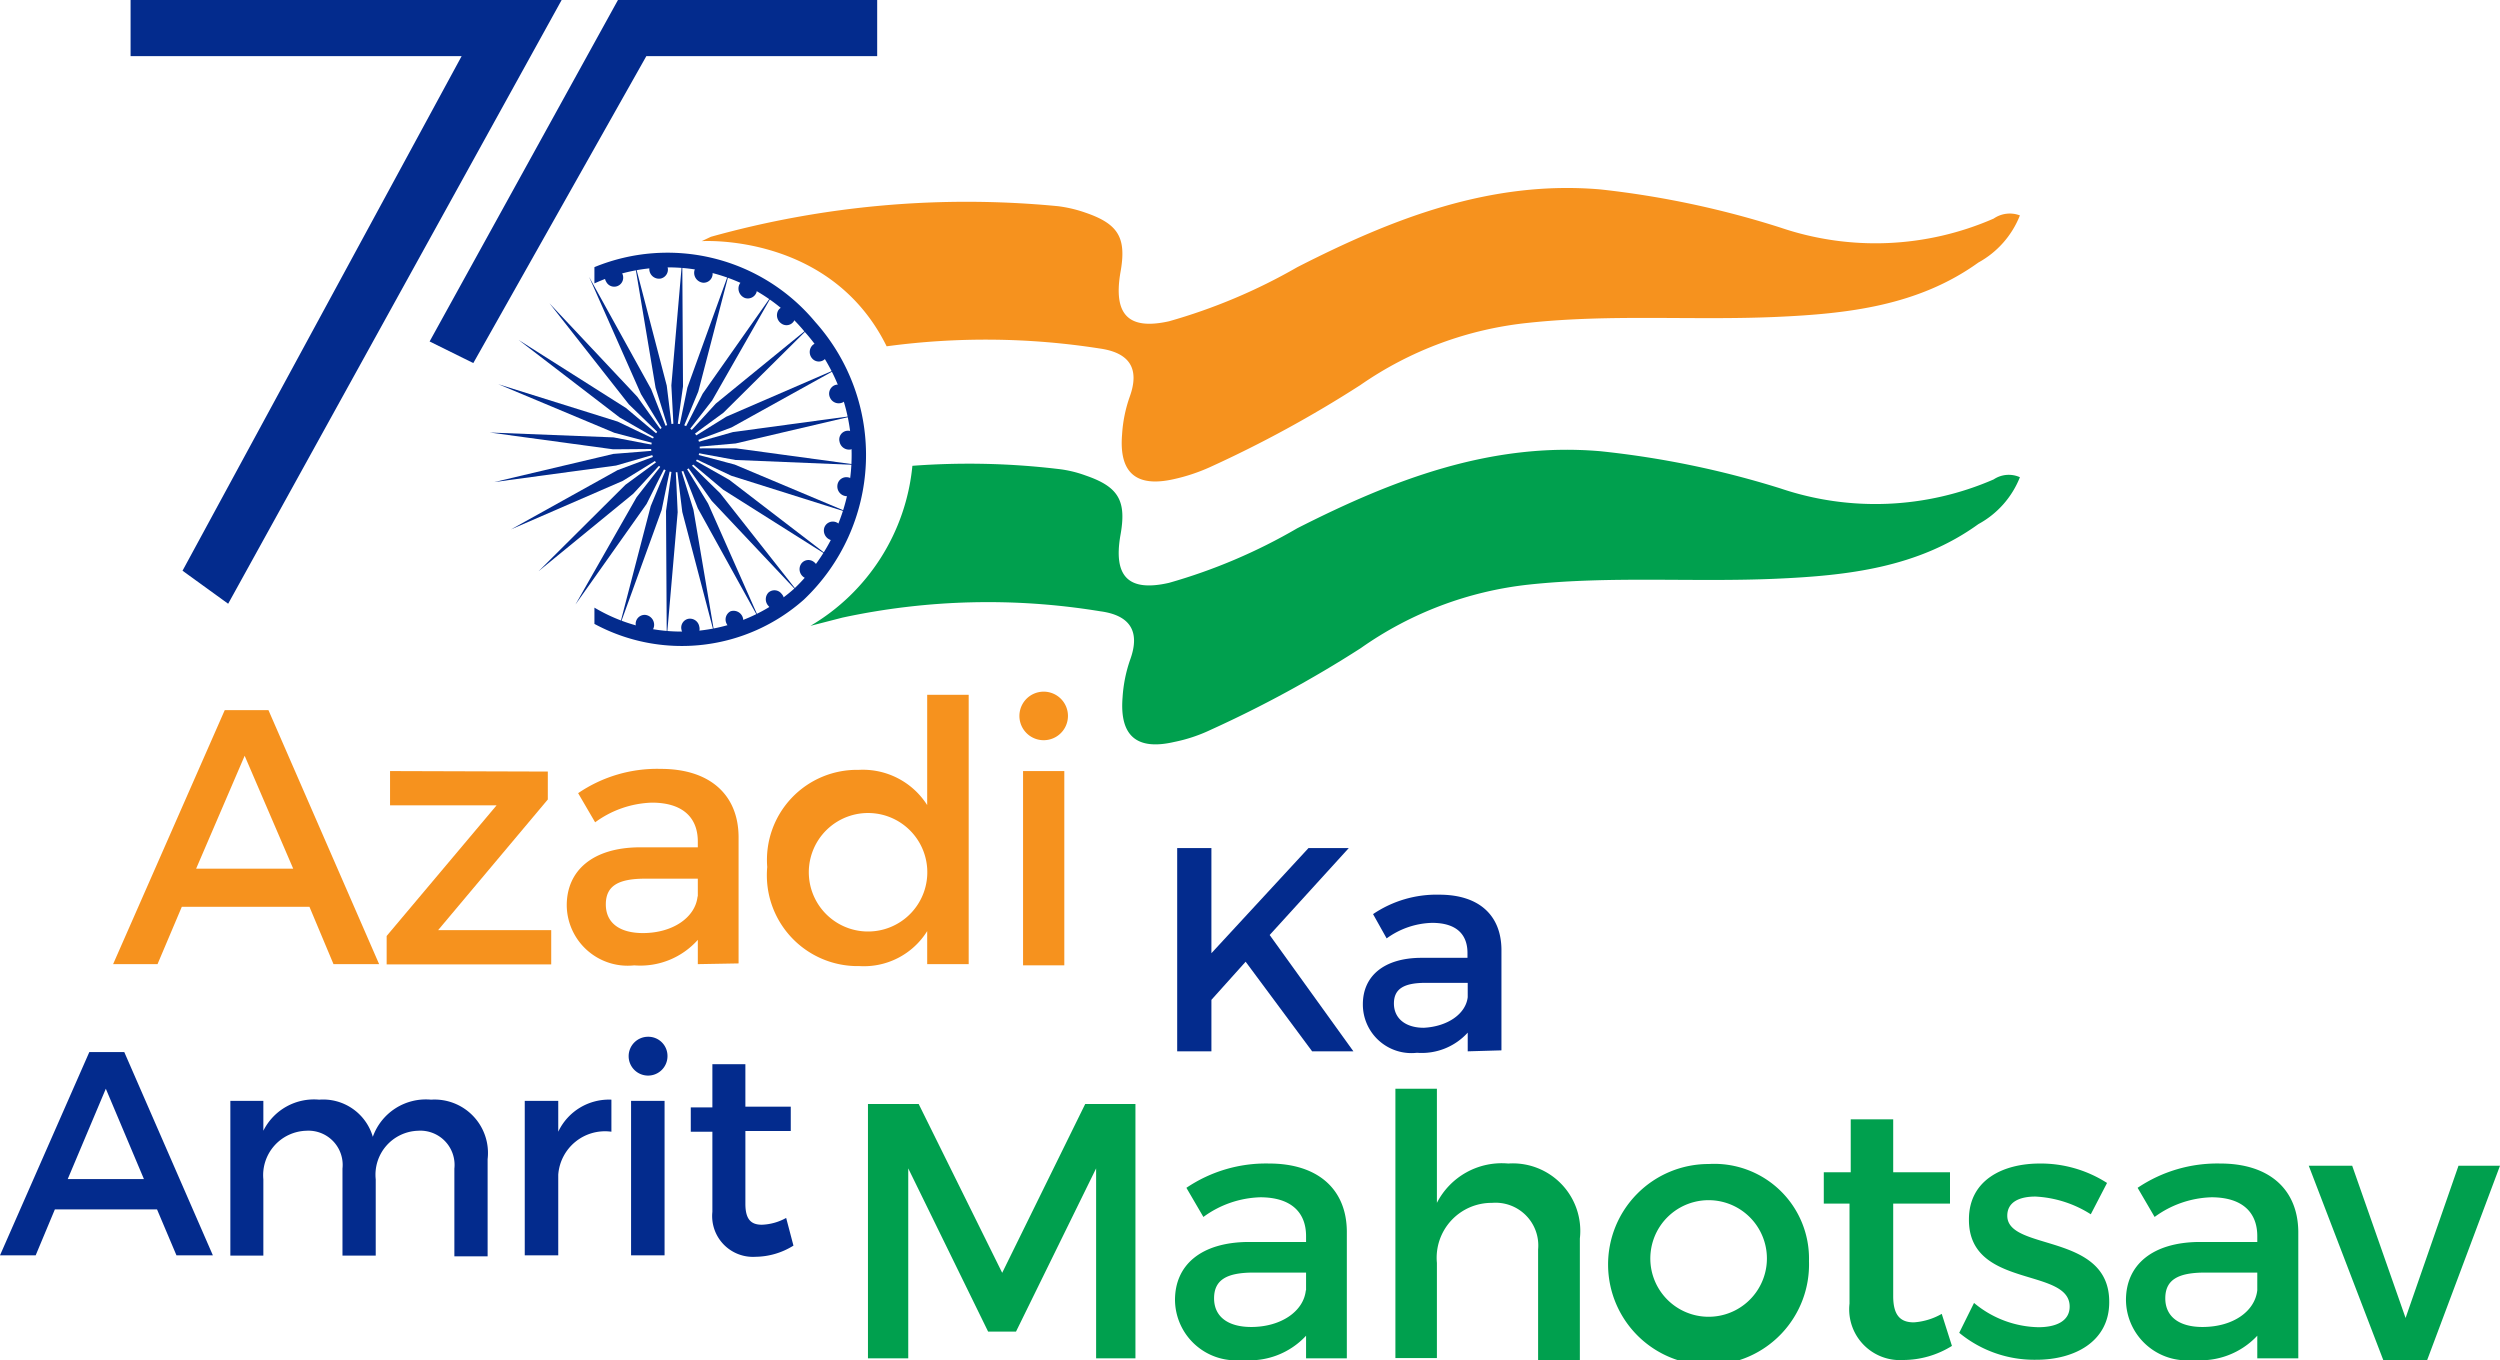
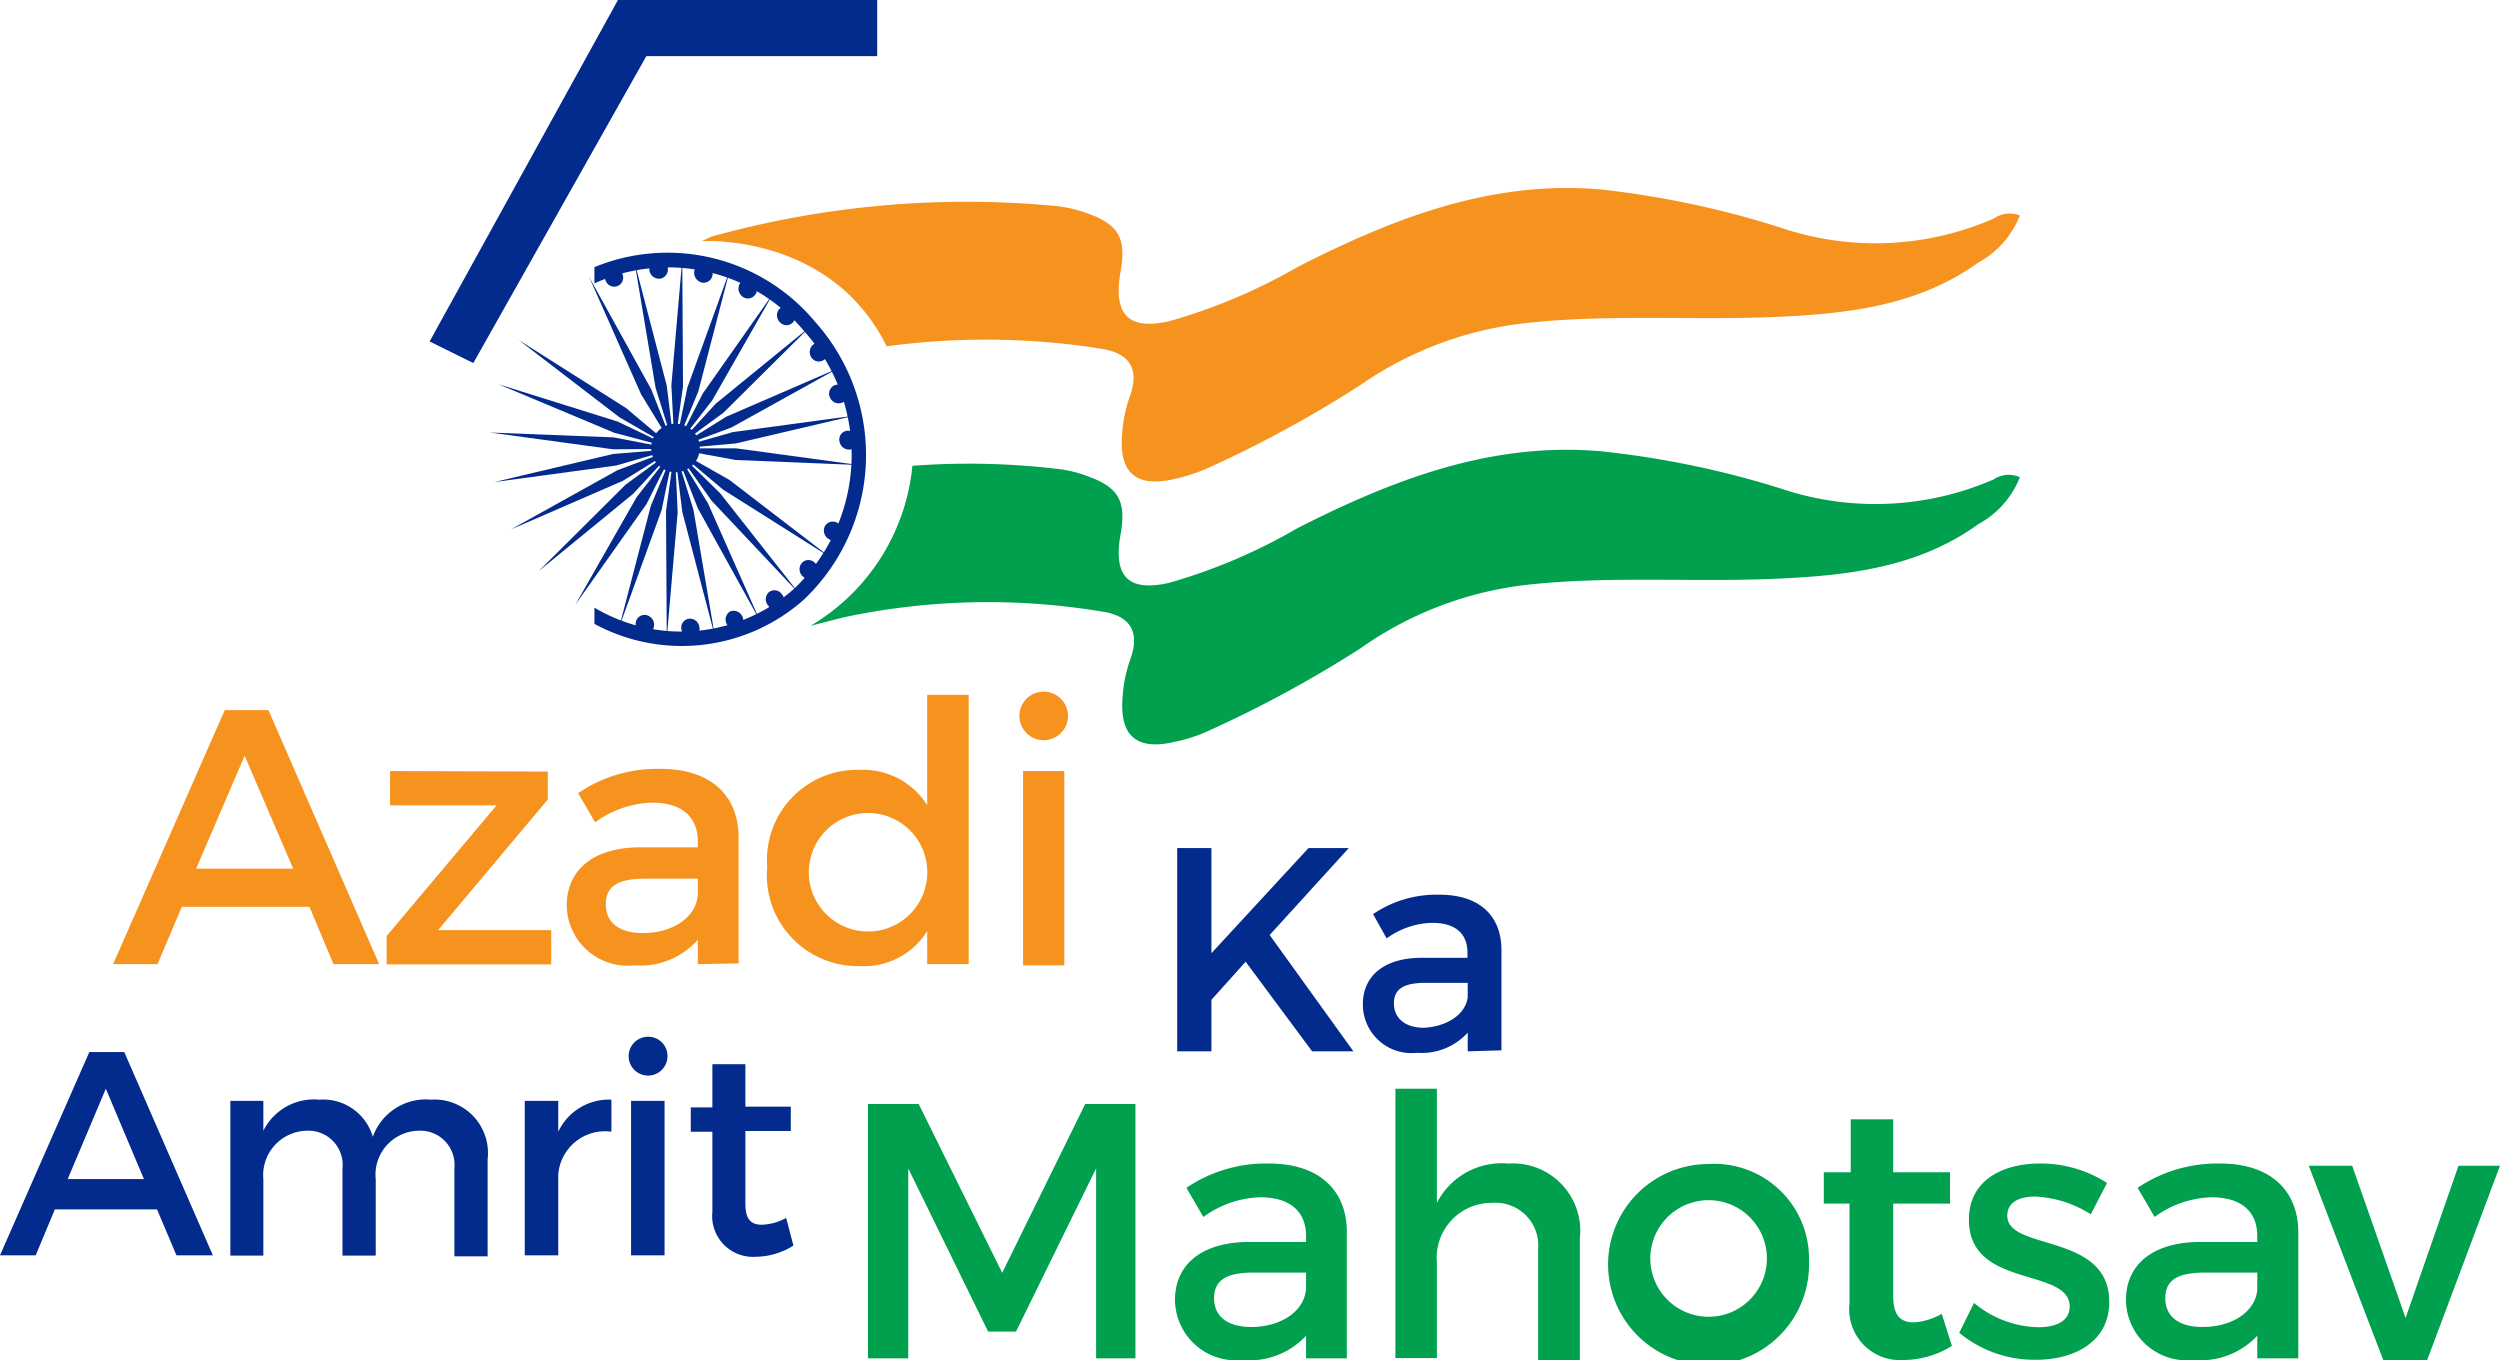
<svg xmlns="http://www.w3.org/2000/svg" width="1000" height="544" viewBox="0 0 1000 544">
  <defs>
    <style>
      .cls-1 {
        fill: #f6921e;
      }

      .cls-1, .cls-2, .cls-3 {
        fill-rule: evenodd;
      }

      .cls-2 {
        fill: #032b8d;
      }

      .cls-3 {
        fill: #00a04e;
      }
    </style>
  </defs>
  <path id="Layer" class="cls-1" d="M123.786,362.731H72.718L63.01,385.657H45.243L89.9,284.046h17.476L151.65,385.657H133.4Zm-6.5-15.251L97.864,302.309,78.447,347.48h38.834Z" />
  <path id="Layer-2" data-name="Layer" class="cls-1" d="M219.126,308.623v11.171l-43.883,52.263h45.242v13.7H154.66V374.389l43.981-52.263H156.019v-13.7Z" />
  <path id="Layer-3" data-name="Layer" class="cls-1" d="M279.126,385.657v-9.714a30.767,30.767,0,0,1-25.437,10.2,24.377,24.377,0,0,1-26.99-23.994c0-14.086,10.583-23.12,29.126-23.218h23.3V336.6c0-9.714-6.213-15.543-18.349-15.543a40.377,40.377,0,0,0-22.719,7.869l-6.8-11.657a56.008,56.008,0,0,1,33.107-9.715c19.417,0,30.971,10.2,31.068,27.2v50.612Zm0-27.1v-7.091H258.155c-10.776,0-15.825,2.817-15.825,10.3s5.631,11.463,14.854,11.463c11.845,0,20.971-6.217,21.845-14.669h0.1Z" />
  <path id="Layer-4" data-name="Layer" class="cls-1" d="M387.476,277.926V385.657h-16.6V372.446a29.8,29.8,0,0,1-27.088,13.988A36.327,36.327,0,0,1,306.893,346.8a36.025,36.025,0,0,1,36.6-38.857,30.487,30.487,0,0,1,27.379,14.086v-44.1h16.6Zm-16.6,69.457a23.7,23.7,0,1,0-6.363,17.732A23.706,23.706,0,0,0,370.874,347.383Z" />
  <path id="Layer-5" data-name="Layer" class="cls-1" d="M427.184,286.377a9.71,9.71,0,1,1-2.843-6.869A9.715,9.715,0,0,1,427.184,286.377Zm-17.961,22.052h16.5v77.714h-16.5V308.429Z" />
-   <path id="Layer-6" data-name="Layer" class="cls-2" d="M219.806,121.331l35.145,37.4,7.379,10.4,7.476,10.394-9.126-8.937-9.127-8.84-31.747-40.412h0Z" />
  <path id="Layer-7" data-name="Layer" class="cls-2" d="M235.631,110.743l24.854,44.977,4.661,11.851,4.66,11.949-6.7-10.88-6.7-10.977-20.777-46.92h0Z" />
  <path id="Layer-8" data-name="Layer" class="cls-2" d="M253.786,104.72L266.7,154.263l1.553,12.628,1.554,12.629-3.787-12.24-3.786-12.143-8.447-50.417h0Z" />
  <path id="Layer-9" data-name="Layer" class="cls-2" d="M272.913,103.749l0.291,50.805-1.748,12.435-1.65,12.531-0.583-12.629-0.679-12.725,4.369-50.417h0Z" />
  <path id="Layer-10" data-name="Layer" class="cls-2" d="M291.942,108.023L279.32,156.594l-4.757,11.463-4.757,11.463,2.621-12.24,2.524-12.24,16.991-47.017h0Z" />
  <path id="Layer-11" data-name="Layer" class="cls-2" d="M309.417,117.154l-24.563,43.035-7.475,9.617-7.573,9.714,5.631-10.977,5.631-11.074,28.349-40.315h0Z" />
  <path id="Layer-12" data-name="Layer" class="cls-2" d="M324.175,130.56l-34.758,34.486-9.8,7.188-9.806,7.286,8.252-9.034,8.253-9.035,37.864-30.891h0Z" />
  <path id="Layer-13" data-name="Layer" class="cls-2" d="M335.34,147.269l-42.719,23.7-11.456,4.275-11.359,4.274,10.388-6.411,10.291-6.412,44.855-19.428h0Z" />
  <path id="Layer-14" data-name="Layer" class="cls-2" d="M341.942,166.211l-47.67,11.172-12.233,1.068-12.233,1.069,11.747-3.4,11.651-3.3,48.738-6.606h0Z" />
  <path id="Layer-15" data-name="Layer" class="cls-2" d="M343.592,186.029l-49.417-2.04-12.136-2.235-12.233-2.234,12.33-.194h12.233l49.223,6.7h0Z" />
-   <path id="Layer-16" data-name="Layer" class="cls-2" d="M340.291,205.36L292.524,190.3l-11.359-5.343-11.359-5.44,12.039,3.109,12.038,3.205,46.408,19.526h0Z" />
  <path id="Layer-17" data-name="Layer" class="cls-2" d="M332.136,222.943l-42.913-27.1-9.708-8.16-9.709-8.16,10.971,6.217,10.971,6.217,40.388,30.989h0Z" />
  <path id="Layer-18" data-name="Layer" class="cls-2" d="M319.806,237.611l-35.146-37.3-7.378-10.4-7.476-10.394,9.126,8.84,9.126,8.937,31.748,40.314h0Z" />
  <path id="Layer-19" data-name="Layer" class="cls-2" d="M303.981,248.3L279.126,203.32l-4.66-11.949-4.66-11.851,6.7,10.88,6.7,10.977,20.777,46.92h0Z" />
  <path id="Layer-20" data-name="Layer" class="cls-2" d="M285.922,254.32l-13.009-49.543-1.554-12.628-1.553-12.629,3.786,12.143,3.787,12.24,8.543,50.417h0Z" />
  <path id="Layer-21" data-name="Layer" class="cls-2" d="M266.7,255.194l-0.291-50.8,1.747-12.435,1.651-12.434,0.679,12.629,0.583,12.725-4.369,50.32h0Z" />
  <path id="Layer-22" data-name="Layer" class="cls-2" d="M247.67,250.92l12.621-48.474,4.758-11.463,4.757-11.463-2.622,12.24L264.66,204l-16.99,46.92h0Z" />
  <path id="Layer-23" data-name="Layer" class="cls-2" d="M230.194,241.789l24.466-42.938,7.573-9.714,7.573-9.617L264.175,190.5l-5.534,11.074-28.447,40.218h0Z" />
  <path id="Layer-24" data-name="Layer" class="cls-2" d="M215.437,228.48L250.194,193.9,260,186.709l9.806-7.189-8.253,9.034-8.252,8.937L215.437,228.48h0Z" />
  <path id="Layer-25" data-name="Layer" class="cls-2" d="M204.369,211.771l42.621-23.7,11.457-4.275,11.359-4.274-10.291,6.411-10.389,6.412-44.757,19.428h0Z" />
  <path id="Layer-26" data-name="Layer" class="cls-2" d="M197.67,192.829l47.67-11.269,12.233-.971,12.233-1.069-11.651,3.3-11.747,3.4-48.738,6.606h0Z" />
  <path id="Layer-27" data-name="Layer" class="cls-2" d="M196.019,173.011l49.418,1.943,12.136,2.332,12.233,2.234-12.33.1-12.233.1-49.224-6.7h0Z" />
  <path id="Layer-28" data-name="Layer" class="cls-2" d="M199.32,153.68l47.767,14.96,11.36,5.44,11.359,5.44-12.039-3.206-12.039-3.2L199.32,153.68h0Z" />
  <path id="Layer-29" data-name="Layer" class="cls-2" d="M207.476,136l42.912,27.2,9.709,8.16,9.709,8.16L258.835,173.3l-10.971-6.314L207.476,136h0Z" />
  <path id="Layer-30" data-name="Layer" class="cls-2" d="M243.883,107.634a3.777,3.777,0,0,1,5.2,4.606,3.592,3.592,0,0,1-6.624.431,3.159,3.159,0,0,1-.478-1.368A3.7,3.7,0,0,1,243.883,107.634Z" />
  <path id="Layer-31" data-name="Layer" class="cls-2" d="M262.621,103.943a4.078,4.078,0,0,1,4.466,3.108,3.691,3.691,0,0,1-2.815,4.372,3.884,3.884,0,0,1-4.466-3.012A3.788,3.788,0,0,1,262.621,103.943Z" />
  <path id="Layer-32" data-name="Layer" class="cls-2" d="M281.553,105.5a3.883,3.883,0,0,1,3.5,4.08,3.591,3.591,0,0,1-3.883,3.5,3.984,3.984,0,0,1-3.5-4.08A3.592,3.592,0,0,1,281.553,105.5Z" />
  <path id="Layer-33" data-name="Layer" class="cls-2" d="M300.194,112.006a3.982,3.982,0,0,1,2.427,4.857,3.686,3.686,0,0,1-4.66,2.331,4.08,4.08,0,0,1-2.427-4.857A3.591,3.591,0,0,1,300.194,112.006Z" />
  <path id="Layer-34" data-name="Layer" class="cls-2" d="M316.505,123.177a3.888,3.888,0,0,1,1.068,5.246,3.494,3.494,0,0,1-5.049.971,3.963,3.963,0,0,1-1.055-1.062,3.986,3.986,0,0,1-.11-4.281A3.689,3.689,0,0,1,316.505,123.177Z" />
  <path id="Layer-35" data-name="Layer" class="cls-2" d="M330.1,138.137a3.792,3.792,0,0,1,0,5.343,3.495,3.495,0,0,1-5.146,0,3.89,3.89,0,0,1,0-5.343A3.689,3.689,0,0,1,330.1,138.137Z" />
  <path id="Layer-36" data-name="Layer" class="cls-2" d="M338.641,155.914a3.692,3.692,0,0,1-1.554,5.052,3.787,3.787,0,0,1-5.048-1.846,3.691,3.691,0,0,1,1.65-4.954,3.776,3.776,0,0,1,2.828-.124,3.757,3.757,0,0,1,1.243.73A3.8,3.8,0,0,1,338.641,155.914Z" />
  <path id="Layer-37" data-name="Layer" class="cls-2" d="M343.01,175.343a3.787,3.787,0,0,1-2.816,4.468,3.884,3.884,0,0,1-4.369-3.108,3.5,3.5,0,0,1,2.816-4.372A3.884,3.884,0,0,1,343.01,175.343Z" />
-   <path id="Layer-38" data-name="Layer" class="cls-2" d="M342.33,195.063a3.494,3.494,0,0,1-3.883,3.4,3.888,3.888,0,0,1-3.5-4.177,3.607,3.607,0,0,1,.356-1.386,3.59,3.59,0,0,1,3.528-2.014A3.787,3.787,0,0,1,342.33,195.063Z" />
  <path id="Layer-39" data-name="Layer" class="cls-2" d="M336.8,213.714a3.5,3.5,0,0,1-4.66,2.235,3.984,3.984,0,0,1-2.427-4.858,3.593,3.593,0,0,1,4.66-2.234A3.982,3.982,0,0,1,336.8,213.714Z" />
  <path id="Layer-40" data-name="Layer" class="cls-2" d="M326.6,230.034a3.592,3.592,0,0,1-5.049.875,3.89,3.89,0,0,1-1.165-5.246,3.5,3.5,0,0,1,5.049-.972A3.985,3.985,0,0,1,326.6,230.034Z" />
  <path id="Layer-41" data-name="Layer" class="cls-2" d="M312.621,242.857a3.59,3.59,0,0,1-5.242-.486,3.885,3.885,0,0,1,0-5.342,3.589,3.589,0,0,1,5.242.485A3.887,3.887,0,0,1,312.621,242.857Z" />
  <path id="Layer-42" data-name="Layer" class="cls-2" d="M295.631,251.406a3.785,3.785,0,0,1-4.951-1.846,3.691,3.691,0,0,1,1.553-5.051A3.886,3.886,0,0,1,295.631,251.406Z" />
  <path id="Layer-43" data-name="Layer" class="cls-2" d="M276.99,255a3.787,3.787,0,0,1-4.369-3.011,3.593,3.593,0,0,1,2.719-4.469,3.788,3.788,0,0,1,4.369,3.109A3.5,3.5,0,0,1,276.99,255Z" />
  <path id="Layer-44" data-name="Layer" class="cls-2" d="M257.767,253.543a3.984,3.984,0,0,1-3.5-4.08,3.592,3.592,0,0,1,3.883-3.5,3.98,3.98,0,0,1,3.5,4.08A3.591,3.591,0,0,1,257.767,253.543Z" />
  <path id="Layer-45" data-name="Layer" class="cls-2" d="M263.5,172.137a9.716,9.716,0,1,1-2.157,3.022A9.715,9.715,0,0,1,263.5,172.137Z" />
  <path id="Layer-46" data-name="Layer" class="cls-2" d="M326.117,128.811a76.862,76.862,0,0,0-88.35-21.954v6.509a70.856,70.856,0,0,1,84.175,19.428,73.856,73.856,0,0,1-4.272,102.68,67.927,67.927,0,0,1-79.9,7.577v6.509a73.564,73.564,0,0,0,83.786-9.714A79.789,79.789,0,0,0,326.117,128.811Z" />
  <path id="Layer-47" data-name="Layer" class="cls-2" d="M524.854,420.531l-26.6-35.845-13.689,15.251v20.594H470.874V339.223h13.689v42.063L523.4,339.223h16.117L507.864,374l33.5,46.531h-16.5Z" />
  <path id="Layer-48" data-name="Layer" class="cls-2" d="M587.087,420.531v-7.48a24.837,24.837,0,0,1-20.291,8.063,19.425,19.425,0,0,1-21.65-19.428c0-11.269,8.446-18.457,23.2-18.555H586.99v-1.942c0-7.48-4.466-12.046-14.175-12.046a32.224,32.224,0,0,0-18.155,6.217l-5.437-9.714a45.233,45.233,0,0,1,26.5-7.772c15.825,0,24.66,8.16,24.854,21.76v40.509Zm0-21.662v-5.732h-16.8c-8.641,0-12.718,2.332-12.718,8.257s4.563,9.715,11.942,9.715C579.029,410.623,586.311,405.571,587.087,398.869Z" />
  <path id="Layer-49" data-name="Layer" class="cls-3" d="M367.476,441.611l33.4,67.515,33.2-67.515h20.1V543.32H438.447V467.354l-32.039,65.28H395.243L363.3,467.354V543.32H347.184V441.611h20.292Z" />
  <path id="Layer-50" data-name="Layer" class="cls-3" d="M522.427,543.32v-9.034A30.77,30.77,0,0,1,496.99,544,24.377,24.377,0,0,1,470,520.006c0-14.086,10.485-23.023,29.126-23.217h23.3v-2.332c0-9.714-6.213-15.543-18.349-15.543a40.377,40.377,0,0,0-22.719,7.869l-6.8-11.657a56.792,56.792,0,0,1,33.107-9.715c19.417,0,30.971,10.2,31.068,27.2V543.32H522.427Zm0-27.2v-7.091H501.456c-10.776,0-15.825,2.914-15.825,10.3s5.631,11.463,14.854,11.463c11.845,0,20.971-6.218,21.845-14.669h0.1Z" />
  <path id="Layer-51" data-name="Layer" class="cls-3" d="M631.942,495.429V544h-16.7V499.8A17.09,17.09,0,0,0,596.8,481.149a21.952,21.952,0,0,0-22.039,23.994v38.08h-16.6V435.491h16.6v45.658A29.123,29.123,0,0,1,603.3,465.411,27,27,0,0,1,631.942,495.429Z" />
  <path id="Layer-52" data-name="Layer" class="cls-3" d="M723.592,504.463a40.19,40.19,0,1,1-40.1-38.857A37.88,37.88,0,0,1,723.592,504.463Zm-63.4.68a23.319,23.319,0,1,0,1.269-9.53A23.505,23.505,0,0,0,660.194,505.143Z" />
  <path id="Layer-53" data-name="Layer" class="cls-3" d="M780.777,538.366A36.987,36.987,0,0,1,761.359,544a20.3,20.3,0,0,1-21.553-22.537V481.44H729.515V468.909h10.776V447.731h16.991v21.178H780V481.44H757.282v37.011c0,7.966,3.106,10.492,8.252,10.492a26.008,26.008,0,0,0,11.165-3.4Z" />
  <path id="Layer-54" data-name="Layer" class="cls-3" d="M814.175,478.623c-6.5,0-11.262,2.234-11.262,7.674,0,14.28,40.97,6.606,40.776,34.583,0,15.834-13.98,23.023-29.126,23.023a47.174,47.174,0,0,1-30.874-10.783l5.923-11.949a41.347,41.347,0,0,0,25.728,9.715c7.087,0,12.524-2.429,12.524-8.257,0-15.835-40.485-7-40.291-34.875,0-15.737,13.592-22.343,28.349-22.343a49.109,49.109,0,0,1,26.894,7.772l-6.5,12.531A45.414,45.414,0,0,0,814.175,478.623Z" />
  <path id="Layer-55" data-name="Layer" class="cls-3" d="M902.913,543.32v-9.034A31.06,31.06,0,0,1,877.476,544a24.38,24.38,0,0,1-27.088-23.994c0-14.086,10.583-23.023,29.127-23.217h23.4v-2.332c0-9.714-6.214-15.543-18.35-15.543a40.377,40.377,0,0,0-22.718,7.869l-6.8-11.657a56.979,56.979,0,0,1,33.106-9.715c19.418,0,30.971,10.2,31.165,27.2V543.32H902.913Zm0-27.2v-7.091H882.039c-10.874,0-15.923,2.914-15.923,10.3s5.632,11.463,14.855,11.463C893.2,530.789,901.942,524.571,902.913,516.12Z" />
  <path id="Layer-56" data-name="Layer" class="cls-3" d="M940.874,466.286l21.359,60.908L983.4,466.286H1000L970.874,544H953.3L923.5,466.286h17.379Z" />
  <path id="Layer-57" data-name="Layer" class="cls-2" d="M62.816,483.771H21.942l-7.67,18.36H0l35.728-81.308H49.709l35.437,81.308H70.583Zm-5.243-12.142L42.33,435.491,27.087,471.629H57.573Z" />
  <path id="Layer-58" data-name="Layer" class="cls-2" d="M195.049,463.663V502.52h-13.3V467.451A13.693,13.693,0,0,0,167.184,452.3a17.583,17.583,0,0,0-16.893,19.429v30.5h-13.3V467.451A13.691,13.691,0,0,0,122.524,452.3a17.775,17.775,0,0,0-17.184,19.429v30.5h-13.2v-61.88h13.2V452.3a22.616,22.616,0,0,1,22.33-12.434,20.682,20.682,0,0,1,21.456,14.863,22.522,22.522,0,0,1,23.3-14.863A21.369,21.369,0,0,1,195.049,463.663Z" />
  <path id="Layer-59" data-name="Layer" class="cls-2" d="M244.563,439.863v12.823A18.744,18.744,0,0,0,223.3,469.88v32.251H209.9V440.349h13.4v12.337A22.422,22.422,0,0,1,244.563,439.863Z" />
  <path id="Layer-60" data-name="Layer" class="cls-2" d="M266.99,422.669a7.766,7.766,0,1,1-7.767-7.966A7.671,7.671,0,0,1,266.99,422.669Zm-14.563,17.68h13.4v61.782h-13.4V440.349Z" />
  <path id="Layer-61" data-name="Layer" class="cls-2" d="M317.379,498.246a29.126,29.126,0,0,1-15.146,4.468,16.319,16.319,0,0,1-17.282-17.971V452.686h-8.64v-9.715h8.64V425.68h13.2v17h18.156v9.714H298.155v29.143c0,6.412,2.427,8.354,6.6,8.354a21.526,21.526,0,0,0,9.709-2.72Z" />
  <path id="Layer-62" data-name="Layer" class="cls-1" d="M807.961,86.166a11.351,11.351,0,0,0-10.485,1.263,118.126,118.126,0,0,1-20.714,6.855,118.089,118.089,0,0,1-21.62,2.928,118.09,118.09,0,0,1-21.79-1.1,118.083,118.083,0,0,1-21.216-5.089q-8.773-2.8-17.678-5.156T676.546,81.6q-9.009-1.91-18.1-3.368t-18.249-2.46c-43.883-3.788-83.2,11.657-121.262,31.086q-6.056,3.485-12.316,6.592t-12.7,5.822q-6.437,2.715-13.031,5.03t-13.315,4.219c-16.214,3.594-22.233-2.623-19.418-19.429,2.525-13.794-.582-19.428-13.883-23.994q-1.342-.477-2.71-0.88t-2.753-.732q-1.386-.328-2.789-0.581t-2.816-.429q-17.442-1.684-34.984-1.757-17.525-.073-35,1.467-17.456,1.539-34.715,4.679Q301.266,90,284.369,94.714l-3.689,1.749s51.553-3.4,73.98,42.063q10.6-1.437,21.279-2.1t21.374-.556q10.694,0.109,21.359.994T439.9,139.4c11.65,1.651,16.213,7.771,11.942,19.429q-0.633,1.806-1.14,3.652t-0.884,3.723q-0.377,1.877-.624,3.775t-0.362,3.81c-1.262,15.348,5.631,21.274,20.68,17.874q1.851-.408,3.679-0.91t3.628-1.1q1.8-.6,3.566-1.284t3.5-1.467q7.808-3.555,15.483-7.389t15.206-7.942q7.531-4.108,14.911-8.486t14.6-9.017A143.409,143.409,0,0,1,611.65,129.1c32.913-3.5,65.923-.874,98.835-2.332,28.447-1.262,56.7-4.371,80.874-21.76A36.9,36.9,0,0,0,807.961,86.166Z" />
  <path id="Layer-63" data-name="Layer" class="cls-3" d="M807.961,190.886a10.867,10.867,0,0,0-10.485.874,118.582,118.582,0,0,1-85.34,3.594q-8.778-2.748-17.685-5.058t-17.915-4.169q-9.009-1.862-18.1-3.271t-18.241-2.365c-43.883-3.788-83.2,11.463-121.262,30.795q-6.043,3.525-12.3,6.665t-12.694,5.879q-6.436,2.74-13.037,5.071t-13.329,4.242c-16.214,3.691-22.233-2.526-19.418-18.943,2.525-13.794-.582-19.429-13.883-23.994q-1.338-.493-2.7-0.906t-2.752-.741q-1.388-.328-2.792-0.573t-2.821-.4q-7.245-.861-14.523-1.372t-14.573-.668q-7.293-.158-14.588.036t-14.569.741a83.532,83.532,0,0,1-40.776,64.017l12.815-3.3q12.681-2.727,25.575-4.259t25.86-1.848q12.966-.316,25.92.58,12.939,0.9,25.752,3c11.651,1.554,16.214,7.771,11.942,19.428q-0.63,1.808-1.134,3.654t-0.882,3.723q-0.378,1.876-.627,3.775t-0.367,3.808c-1.262,15.446,5.631,21.372,20.68,17.874q1.86-.374,3.694-0.859t3.635-1.083q1.8-.6,3.563-1.3t3.477-1.516q7.806-3.54,15.482-7.363t15.206-7.917q7.53-4.1,14.91-8.462t14.6-9a143.443,143.443,0,0,1,67.378-25.451c32.913-3.5,65.923-.874,98.835-2.332,28.447-1.262,56.7-4.371,80.874-21.857A36.624,36.624,0,0,0,807.961,190.886Z" />
-   <path id="Layer-64" data-name="Layer" class="cls-2" d="M52.233,0V22.44H184.66L73.01,228.286,91.262,241.5,224.66,0H52.233Z" />
  <path id="Layer-65" data-name="Layer" class="cls-2" d="M350.874,0H247.184L171.845,136.583l17.475,8.646L258.544,22.44h92.33V0h0Z" />
</svg>